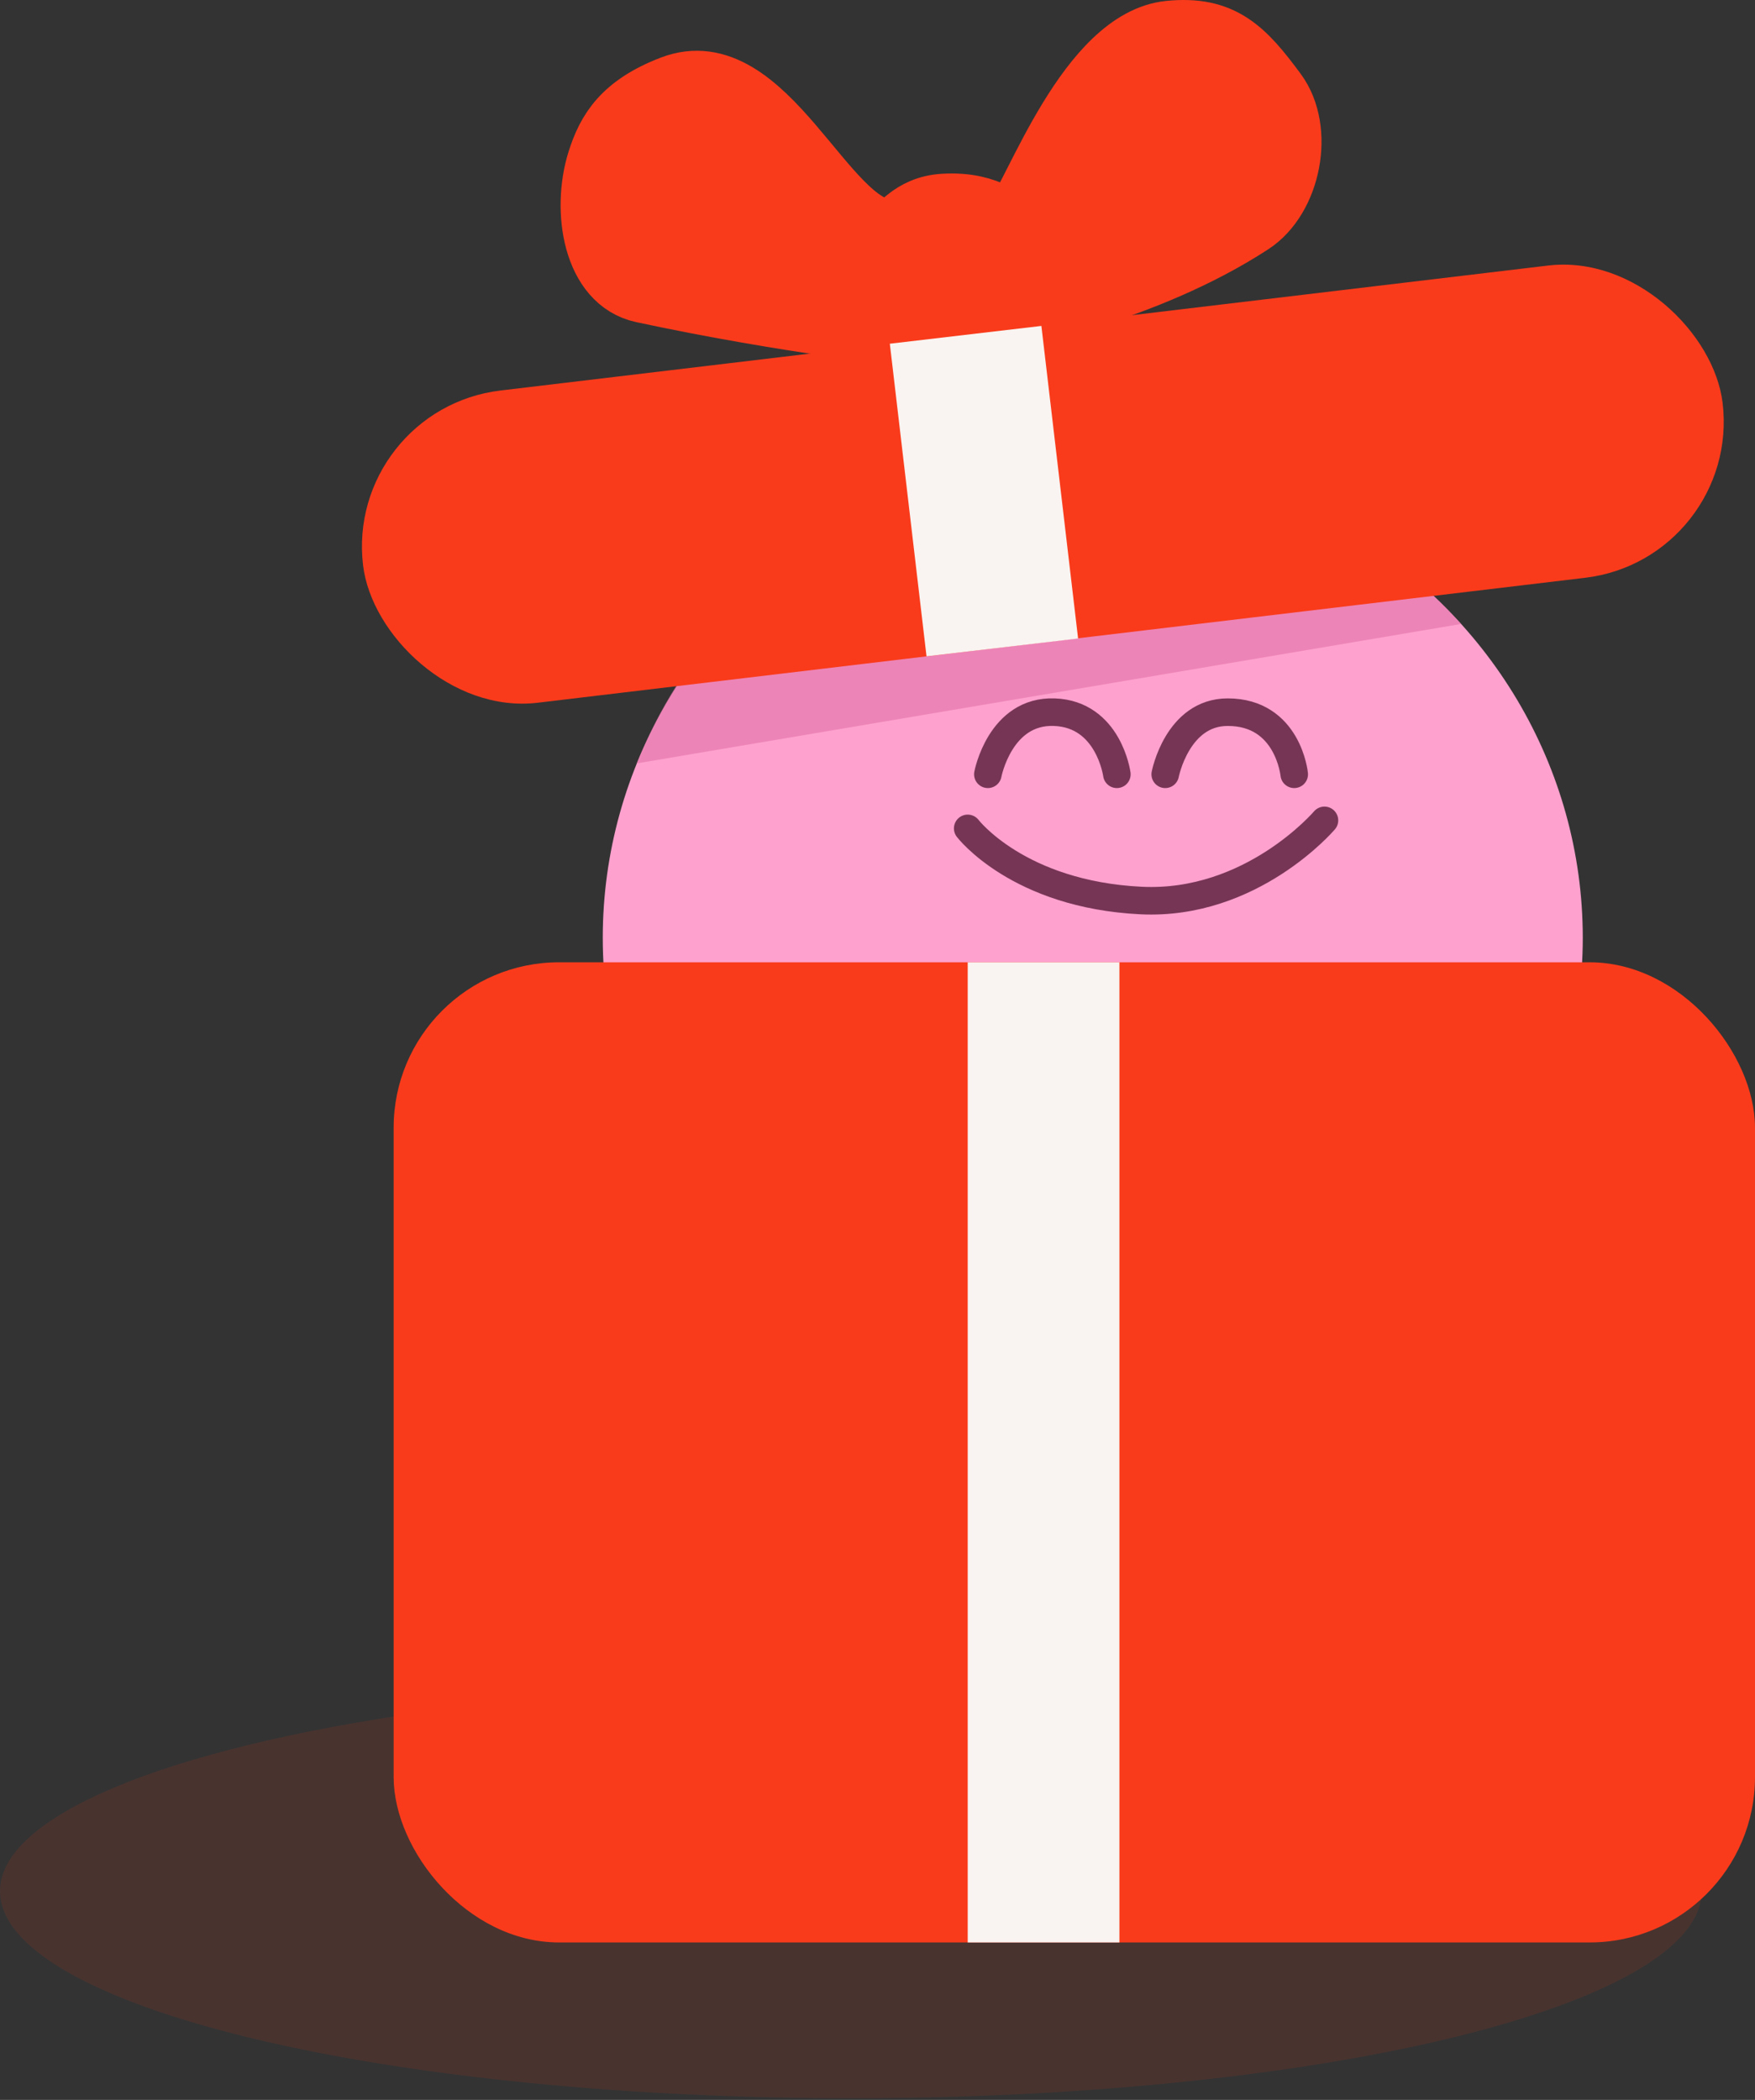
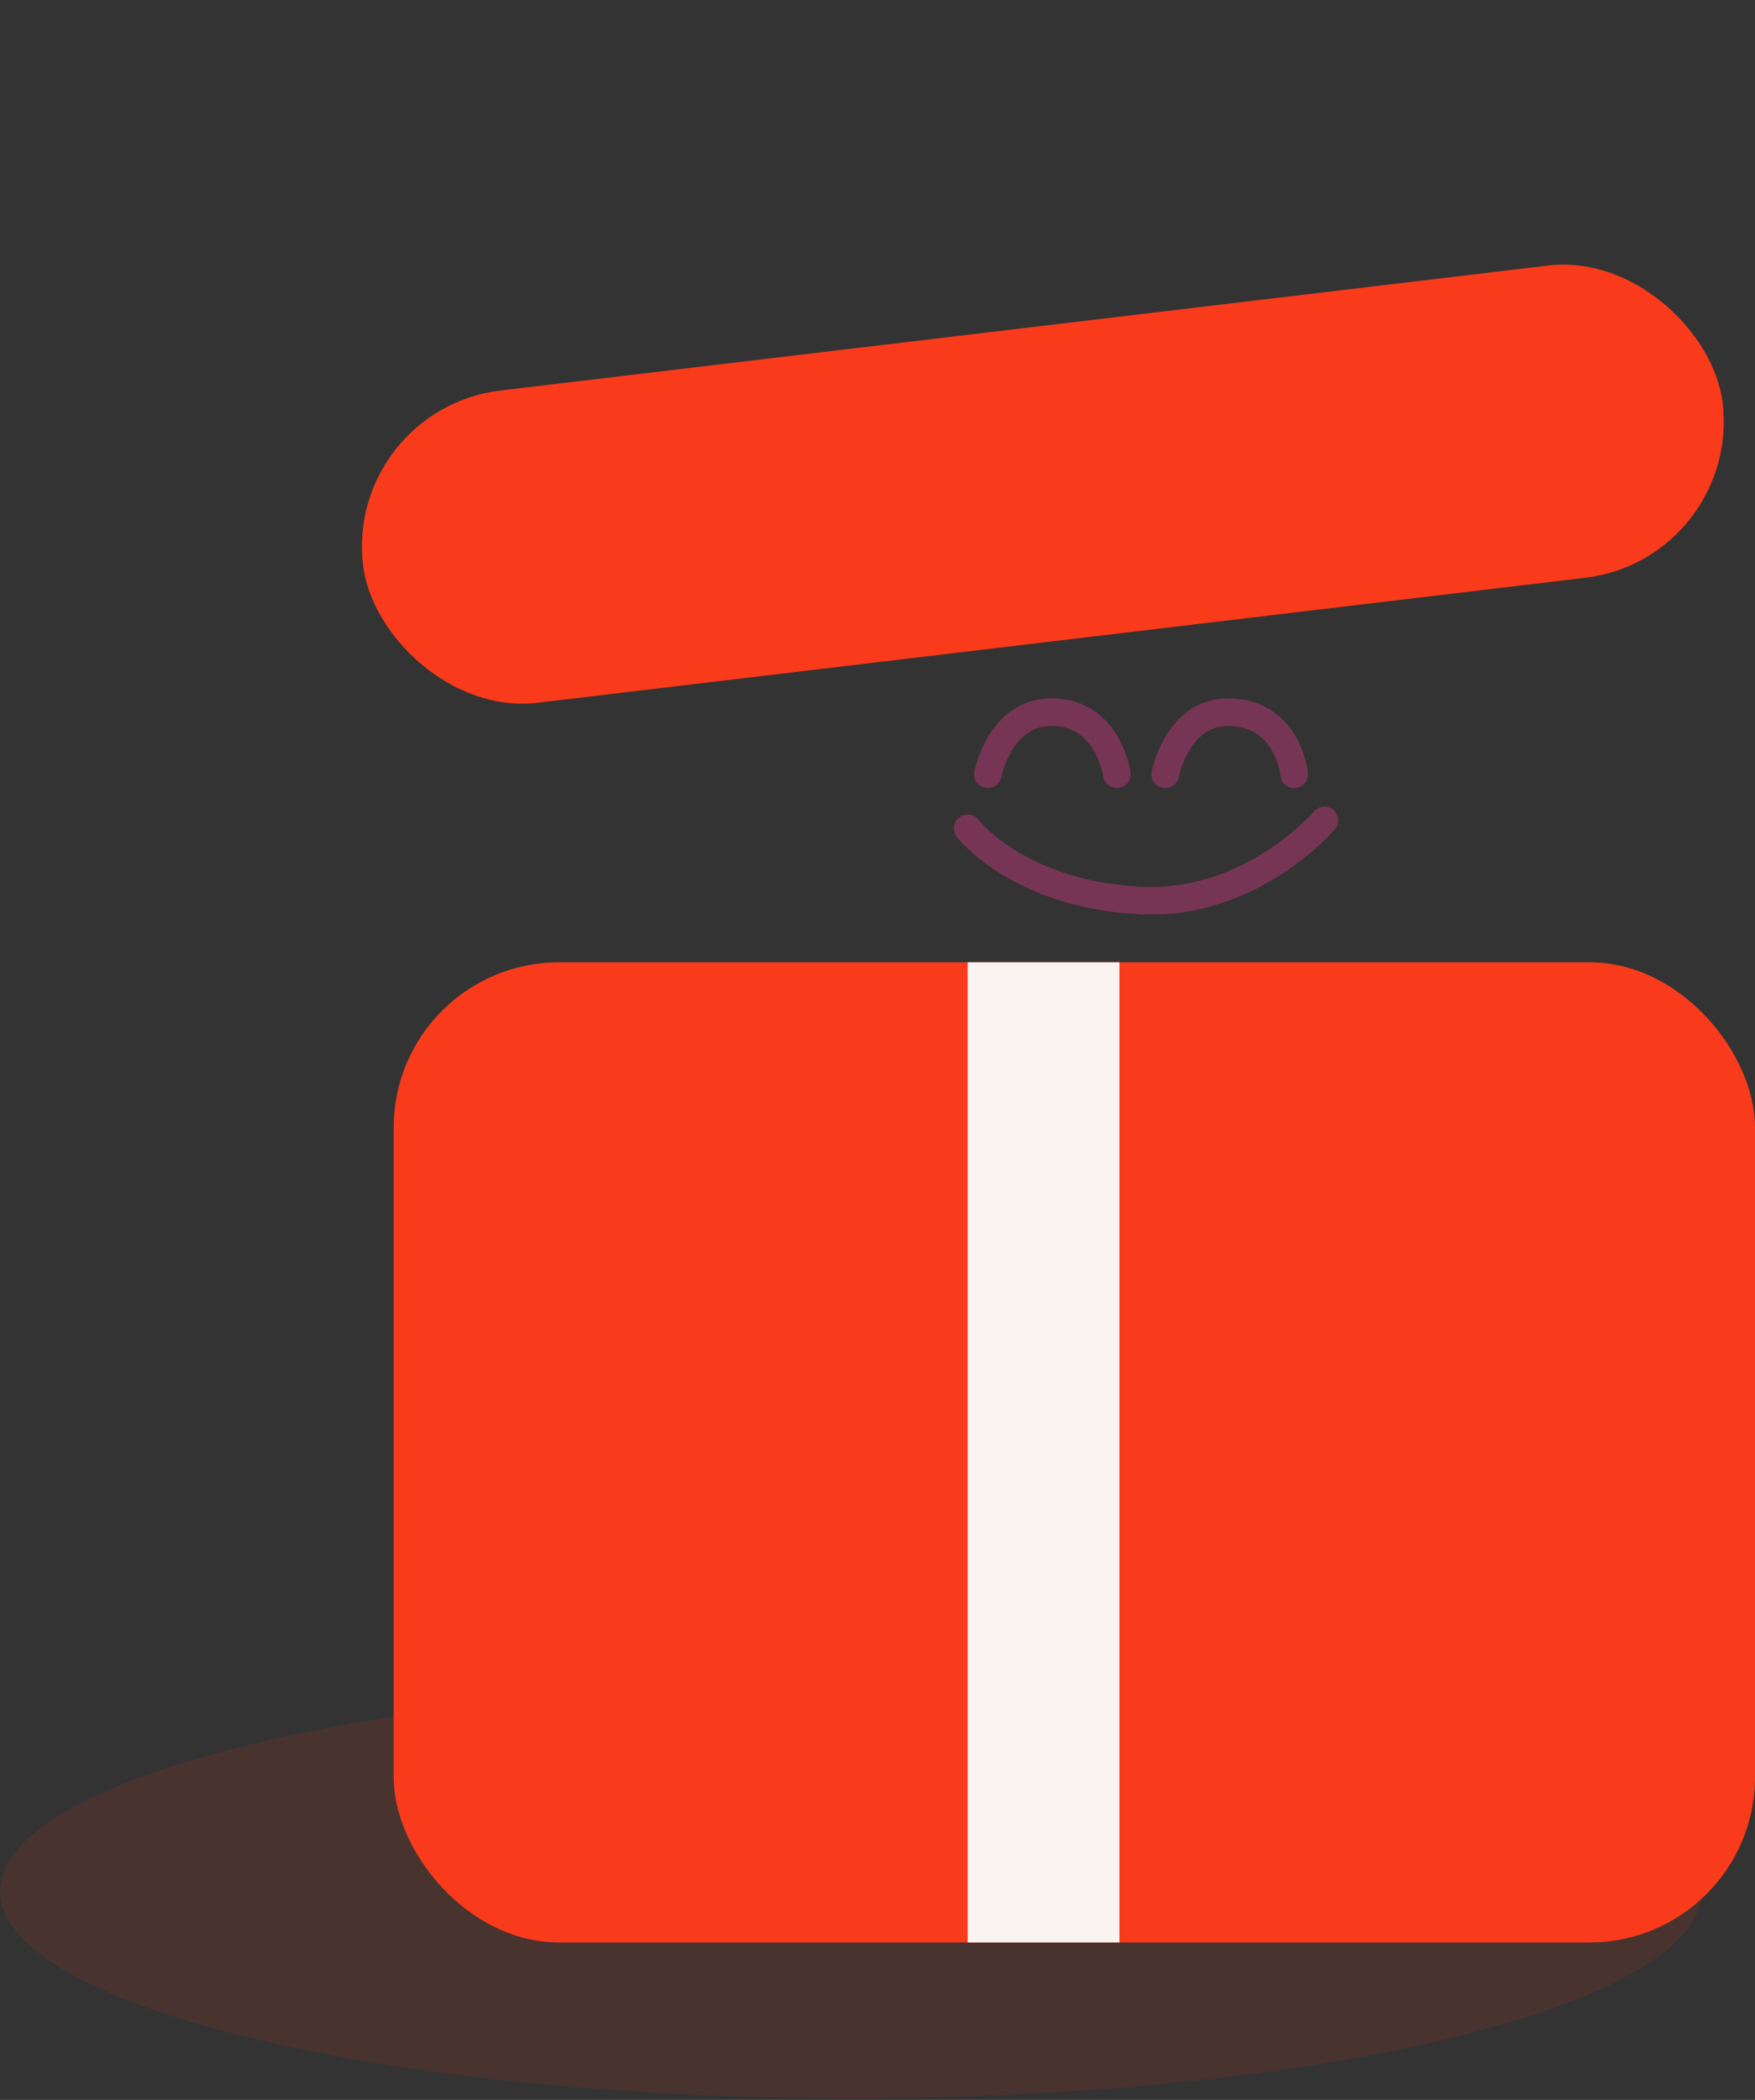
<svg xmlns="http://www.w3.org/2000/svg" width="382" height="457" viewBox="0 0 382 457" fill="none">
  <rect x="0" y="0" width="382" height="457" fill="#333333" stroke="none" />
-   <path d="M254.482 6.667C236.688 8.468 225.054 42.188 220.471 47.688C219.345 49.039 216.068 43.66 205.38 44.307C197.947 44.756 195.469 49.941 193.893 49.941C179.873 49.941 166.826 10.659 146.142 18.612C135.449 22.723 132.031 28.302 129.925 35.065C126.601 45.738 128.913 61.401 139.837 63.747C171.597 70.567 199.076 73.439 199.076 73.439L220.471 69.156C220.471 69.156 249.302 63.913 272.501 48.812C281.103 43.213 283.999 28.227 277.907 19.964C270.968 10.552 266.111 5.49 254.482 6.667Z" fill="#F93B1B" stroke="#F93B1B" stroke-width="13" stroke-linecap="round" />
  <ellipse cx="185.199" cy="411.581" rx="185.199" ry="45.072" fill="#F93B1B" fill-opacity="0.11" />
-   <ellipse cx="237.857" cy="204.069" rx="106.657" ry="103.533" fill="#FEA1CE" />
-   <path d="M318.035 135.792L138.586 166.137C140.93 160.362 143.939 154.393 147.266 149.179L311.937 129.585C314.056 131.571 316.091 133.642 318.035 135.792Z" fill="#E476AB" fill-opacity="0.67" />
  <path d="M210.635 180.284C210.635 180.284 221.603 194.675 248.364 195.983C272.463 197.161 288.285 178.539 288.285 178.539M253.628 168.509C253.628 168.509 256.251 154.991 267.228 154.991C280.388 154.99 281.705 168.509 281.705 168.509M243.099 168.509C243.099 168.509 241.344 155.429 229.5 154.991C217.655 154.552 215.022 168.509 215.022 168.509" stroke="#773555" stroke-width="6" stroke-linecap="round" />
  <rect x="85.682" y="209.424" width="296.318" height="213.313" rx="36" fill="#F93B1B" />
  <rect x="74.972" y="89.039" width="298.028" height="68.432" rx="34.216" transform="rotate(-6.802 74.972 89.039)" fill="#F93B1B" />
-   <rect x="193.682" y="74.804" width="33.219" height="68.5" transform="rotate(-6.696 193.682 74.804)" fill="#F9F4F1" />
  <rect x="210.635" y="209.424" width="33.023" height="213.313" fill="#F9F4F1" />
</svg>